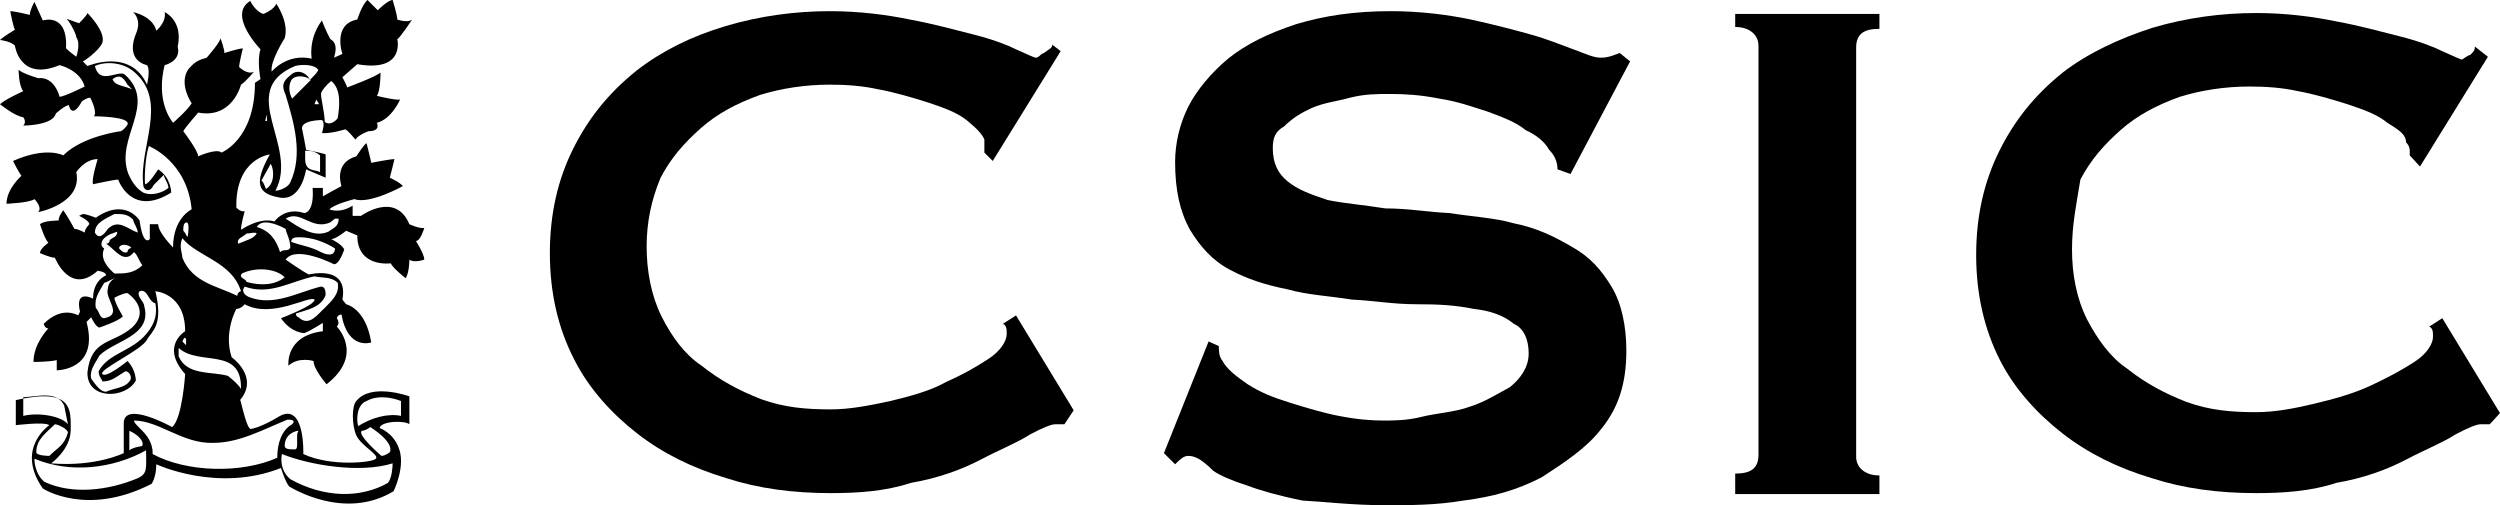
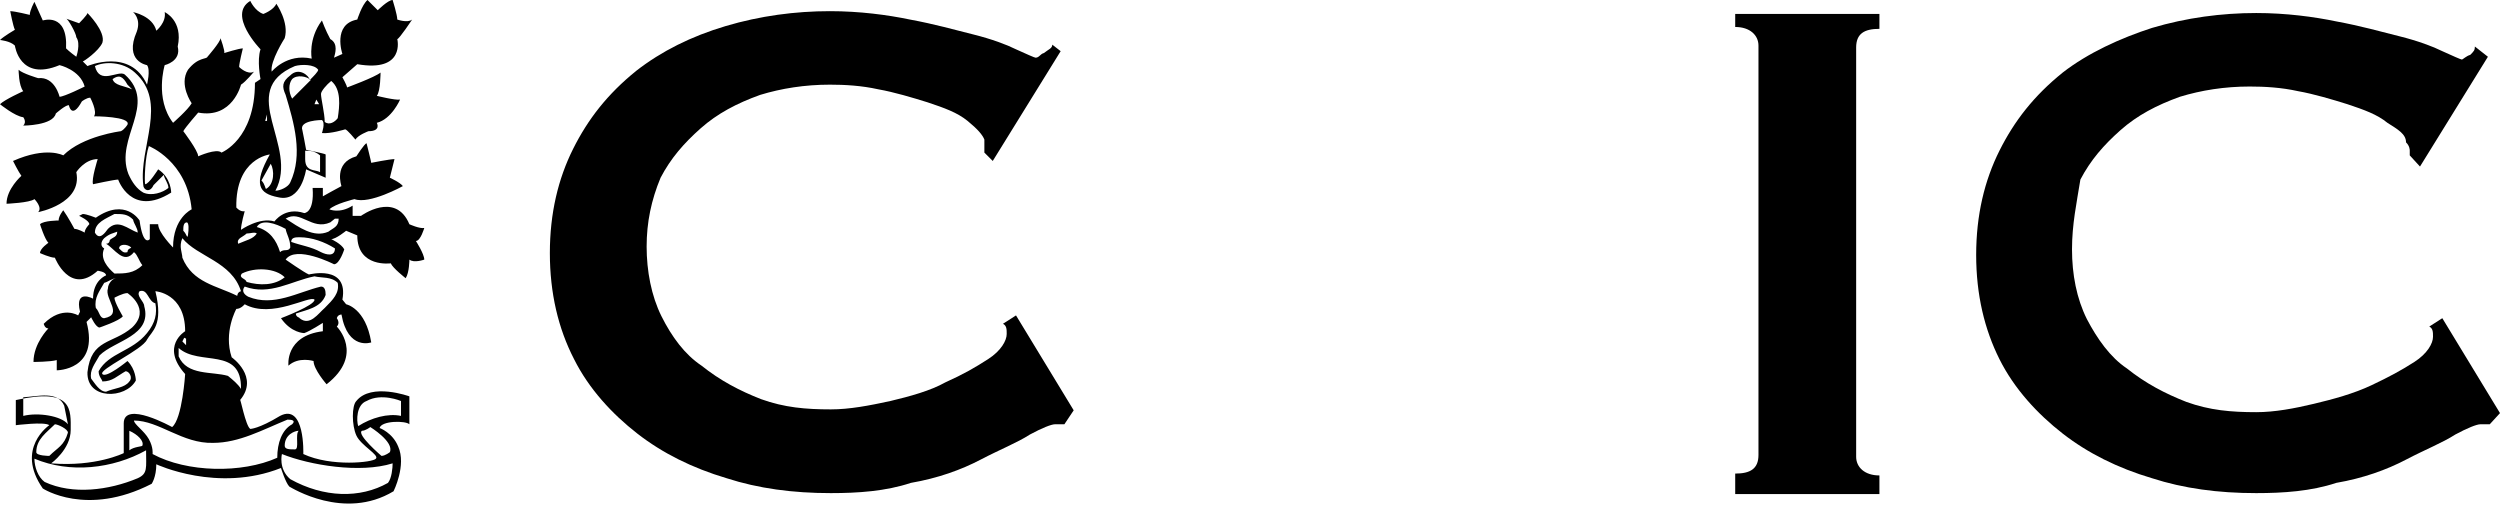
<svg xmlns="http://www.w3.org/2000/svg" version="1.1" id="Capa_1" x="0px" y="0px" viewBox="0 0 268.7 54.3" style="enable-background:new 0 0 268.7 54.3;" xml:space="preserve">
  <style type="text/css">
	.st0{display:none;fill:#6D6969;}
</style>
  <rect x="-33" y="4.6" class="st0" width="217" height="67.3" />
  <g id="Symbols">
    <g id="Header-Transparent-_x2F_-Normal" transform="translate(-1355, -90)">
      <g id="logo-csic-white" transform="translate(1355, 90)">
        <g id="Group-3">
          <path id="Fill-1" d="M26.9,46.1c0,0,0.9,0,3.2-1.4c2.7-1.4,2.5,4.1,2.5,4.1c3,1.4,7.5,0.9,7.8,0.5c0.4-0.4-1.6-1.4-2.1-2.5      s-0.5-3.2,0-3.7c1.6-2,5.7-0.5,5.7-0.5c0,0.5,0,3,0,3c-0.4-0.4-3-0.4-3.2,0.4c0,0,1.4,0.5,2,2c0.9,2-0.5,4.8-0.5,4.8      c-5.3,3.2-11-0.4-11.2-0.5c-0.4-0.4-0.9-2-0.9-2c-6.8,2.7-13.4-0.4-13.4-0.4c0,1.4-0.5,2.1-0.5,2.1c-7,3.6-11.7,0.5-11.7,0.5      c-3-4.3,0.7-6.8,0.7-6.8c-0.5-0.4-3.6,0-3.6,0V43c6.2-1.4,5.9,1.1,5.9,3.2c0,2.1-2.1,3.6-2.1,3.6c4.8,0.4,7.8-1.1,7.8-1.1      s0-0.5,0-3.2c0-2.5,5.2,0.4,5.2,0.4c1.1-0.9,1.4-5.7,1.4-5.7c-2.7-3,0-4.6,0-4.6c0-4.1-3.2-4.3-3.2-4.3c0.9,3.7-0.4,4.3-0.9,5.2      c-0.5,1.1-5.2,3.2-4.8,3.7s2.7-1.4,2.7-1.4c0.9,0.9,0.9,2.1,0.9,2.1c-1.1,2-5.3,2.1-5.2-0.9c0.4-3.6,2.7-3,4.8-4.8      c2.1-2-0.5-3.7-0.5-3.7c-0.5,0-1.4,0.5-1.4,0.5c0,0.5,0.9,2,0.9,2c-0.4,0.5-2.5,1.2-2.5,1.2c-0.4,0-0.9-1.1-0.9-1.1l-0.5,0.5      c1.4,5.2-3.2,5.2-3.2,5.2v-1.1c-0.7,0.2-2.5,0.2-2.5,0.2c0-2,1.6-3.6,1.6-3.6c-0.4,0-0.5-0.5-0.5-0.5c2-2,3.7-0.9,3.7-0.9      l0.2-0.4C8,31,10,32.1,10,32.1c0-2,1.4-2.5,1.4-2.5c0-0.4-0.9-0.5-0.9-0.5c-3,2.7-4.6-1.4-4.6-1.4c-0.5,0-1.6-0.5-1.6-0.5      c0-0.5,0.9-1.1,0.9-1.1c-0.4-0.4-0.9-2-0.9-2c0.4-0.4,2-0.4,2-0.4c0-0.5,0.5-1.1,0.5-1.1c0.5,0.7,1.2,2,1.2,2      c0.4,0,1.1,0.4,1.1,0.4c0-0.4,0.5-0.9,0.5-0.9c0-0.4-1.1-0.9-1.1-0.9L8.9,23c0.4,0,1.4,0.4,1.4,0.4c3.2-2.2,4.7,0.3,4.7,0.3      c0.4,2.9,1.1,2,1.1,2c0-0.4,0-1.6,0-1.6H17c0,0.9,1.6,2.5,1.6,2.5c0-3.2,2-4.1,2-4.1c-0.5-5.2-4.6-6.8-4.6-6.8      c-0.4,1.1-0.5,3.7-0.4,4.1c0.4,0,1.4-1.6,1.4-1.6c1.4,0.9,1.4,2.5,1.4,2.5c-4.3,2.7-5.7-1.4-5.7-1.4c-0.4,0-2.7,0.5-2.7,0.5      c-0.2-0.5,0.5-2.7,0.5-2.7c-1.4,0-2.3,1.4-2.3,1.4c0.7,3.4-4.1,4.3-4.1,4.3c0.5-0.5-0.4-1.4-0.4-1.4c-0.5,0.4-3,0.5-3,0.5      c0-1.6,1.6-3,1.6-3c-0.3-0.4-0.9-1.6-0.9-1.6c3.6-1.6,5.4-0.6,5.4-0.6c2.1-2.1,6.2-2.6,6.2-2.6c0.4-0.2,0.7-0.7,0.7-0.7      c0.4-0.9-3.6-0.9-3.6-0.9c0.4-0.5-0.4-2-0.4-2c-0.4,0-0.9,0.4-0.9,0.4c-1.1,2-1.4,0.4-1.4,0.4C7,11.3,6,12.2,6,12.2      c-0.3,1.3-3.5,1.3-3.5,1.3c0.4-0.4,0-0.9,0-0.9C1.6,12.5,0,11.2,0,11.2c0.5-0.5,2.5-1.4,2.5-1.4C2,9.2,2,7.5,2,7.5      c0.4,0.4,2.1,0.9,2.1,0.9c1.8-0.2,2.3,2,2.3,2c0.5,0,2.7-1.1,2.7-1.1C8.6,7.5,6.4,7,6.4,7C2.1,8.8,1.6,4.9,1.6,4.9      C1.1,4.4,0,4.3,0,4.3c0.4-0.4,1.6-1.1,1.6-1.1c-0.2-0.4-0.5-2-0.5-2c0.5,0,2.1,0.4,2.1,0.4c0-0.5,0.5-1.4,0.5-1.4l0.9,2      c0,0,2.7-0.9,2.5,3c0,0,0.4,0.4,1.1,0.9c0,0,0.5-1.4,0-2.1c0-0.4-0.9-2-1.1-2c0,0,1.1,0.4,1.4,0.5c0,0,0.9-0.9,0.9-1.1      c0,0,2,2,1.6,3.2c-0.4,0.9-2,2-2.1,2l0.5,0.5c0,0,4.6-2,6.4,2c0,0,0.4-1.6,0-2.1c0,0-2.5-0.4-1.1-3.6c0.5-1.4-0.4-2.1-0.4-2.1      s2.1,0.4,2.5,2c0,0,1.1-0.9,0.9-2c0,0,2,0.9,1.4,3.7c0.4,1.6-1.4,2-1.4,2s-1.1,3.6,0.9,6.2c0,0,1.6-1.4,2-2.1c0,0-1.4-2-0.4-3.6      c1.1-1.4,2-1.1,2.1-1.4c0,0,1.4-1.6,1.4-2c0,0,0.5,1.4,0.4,1.6c0,0,1.6-0.5,2-0.5c0,0-0.4,1.6-0.4,2c0,0,0.9,0.9,1.6,0.5      c0,0-0.9,1.1-1.4,1.4c0,0-0.9,3.7-4.6,3c0,0-1.4,1.6-1.6,2c0,0,1.6,2.1,1.6,2.7c0,0,2-0.9,2.5-0.4c0,0,3.6-1.4,3.6-7.5L28,8.5      c0,0-0.4-2,0-3.2c0,0-3.6-3.7-1.1-5.2c0,0,0.5,1.1,1.4,1.4c0,0,1.1-0.4,1.4-1.1c0,0,1.4,2,0.9,3.7c0,0-1.6,2.5-1.4,3.6      c0,0,1.6-2,4.3-1.4c0,0-0.4-2.1,1.1-4.1c0,0,0.4,1.1,0.9,2c0.9,0.5,0.5,1.6,0.4,2l0.9-0.4c0,0-1.1-3.2,1.6-3.7      c0,0,0.5-1.6,1.1-2.1l1.1,1.1c0,0,1.1-1.1,1.6-1.1c0,0,0.5,1.6,0.5,2.1c0,0,1.1,0.4,1.6,0c0,0-1.4,2.1-1.6,2.1      c0,0,0.9,3.6-4.3,2.7l-1.6,1.4c0,0,0.5,0.9,0.5,1.1c0,0,3-1.1,3.6-1.6c0,0,0,2-0.4,2.5c0,0,2,0.5,2.5,0.4c0,0-0.9,2.1-2.5,2.5      c0,0,0.5,0.9-0.9,0.9c0,0-1.1,0.4-1.4,0.9c0,0-0.9-1.1-1.1-1.1c0,0-1.6,0.5-2.5,0.4c0,0,0.4-1.1,0-1.4l-0.4-0.4l0.4,0.4      c0,0-2.5,0-2.1,1.1c0,0,0.4,2,0.4,2.1c0,0,2,0.4,2.1,0.5v2.5l-2.1-0.9c0,0-0.5,3.6-3,3c-2.1-0.4-2.7-1.4-0.9-4.6      c0,0-3.7,0.4-3.6,5.7c0,0,0.4,0.5,0.9,0.4c0,0-0.4,1.4-0.4,2c0,0,2-1.4,3.6-0.9c0,0,1.1-1.6,3.2-0.9c0,0,1.1,0,0.9-2.7h1.1v0.9      c0,0,1.6-0.9,2-1.1c0,0-0.9-2.5,1.6-3.2c0,0,0.9-1.4,1.1-1.4c0,0,0.5,2,0.5,2.1c0,0,2-0.4,2.5-0.4c0,0-0.4,1.6-0.5,2      c0,0,1.1,0.5,1.4,0.9c0,0-3.6,2-5.2,1.4c0,0-2.1,0.5-2.7,1.1c0,0,1.1,0.5,2.5-0.4v1.1h0.9c0,0,3.7-2.7,5.2,0.9      c0,0,1.1,0.5,1.6,0.4c0,0-0.4,1.4-0.9,1.4c0,0,0.9,1.4,0.9,2c0,0-1.1,0.4-1.6,0c0,0,0,1.4-0.4,2c0,0-1.4-1.1-1.6-1.6      c0,0-3.6,0.5-3.6-3l-1.2-0.5c0,0-1.1,0.9-1.6,0.9c0,0,1.1,0.5,1.4,1.1c0,0-0.5,1.6-1.1,1.6c0,0-4.1-2.1-5.2-0.5      c0,0,2,1.4,2.5,1.6c0,0,4.3-1.1,3.6,2.7l0.4,0.5c0,0,2.1,0.4,2.7,4.1c0,0-2.5,0.9-3.2-3c0,0-0.4,0-0.5,0.4c0,0,0.4,0.5,0,0.9      c0,0,3,3-1.1,6.2c0,0-1.4-1.6-1.4-2.5c0,0-1.6-0.5-2.7,0.5c0,0-0.4-3.2,3.7-3.7v-0.9c0,0-1.4,0.9-2,1.1c0,0-1.4,0-2.5-1.6      c0,0,3.7-1.4,3.6-2c-0.5-0.5-4.6,2.1-7.5,0.5c0,0-0.4,0.5-0.9,0.5c0,0-1.4,2.5-0.5,5.2c0,0,3,2.1,0.9,4.6      C25.8,42.6,26.4,45.8,26.9,46.1z M10.2,7.1c0.5,2.1,2.5,0.4,3.2,0.9c3.6,3.2-1.1,6.8,0.4,10.7c0.4,0.9,0.9,1.6,1.6,2      c0.9,0.4,2.1,0,2.7-0.5c0-0.5-0.4-0.9-0.5-1.4c-0.5,0.5-0.9,0.9-1.1,1.1c-0.4,0.9-1.1,0.5-1.1,0c-0.5-4.1,2.7-8.9-0.9-12.1      C13.2,6.6,11.2,6.6,10.2,7.1z M31.7,7.1c-6.4,2.7,0.5,8.6-2.1,13.4c0.5,0,1.4-0.4,1.6-0.9c1.4-3,0.4-6.4-0.5-9.4      c-0.4-0.9-0.4-1.4,0.5-2.1c0.9-0.9,2,0,2.1,0.5c0.4-0.4,0.9-0.9,0.9-1.1C33.8,6.9,32.4,6.9,31.7,7.1z M31.4,8.5      C31,9,31,9.9,31.4,10.6c0.5-0.5,1.4-1.4,2-2C33,8.2,31.9,8,31.4,8.5z M12.1,8.5c0.2,0.7,1.2,0.7,2.1,1.1l-0.5-0.5      C13.2,8.2,12.8,8,12.1,8.5z M35.6,8.7c-0.5,0.4-1.1,1.1-1.1,1.4c0,0.5,0.4,2.1,0.4,3c0.5,0.4,1.1,0,1.4-0.4      C36.5,11.4,36.7,9.6,35.6,8.7z M34,10.7l-0.2,0.5c0.4,0,0.4,0,0.5,0L34,10.7z M28.7,13v-0.7L28.5,13H28.7z M32.8,16.2v0.9      c0,1.4,1.1,1.1,1.6,1.4v-1.8C33.8,16.2,33.3,16.2,32.8,16.2z M28.1,19.4c0.4,0.4,0.4,0.9,0.5,0.9c0.9-0.5,0.9-2,0.5-2.7      C29,17.8,28.5,18.7,28.1,19.4z M12.3,23c-0.9,0.5-2.1,0.9-2.1,2c0.5,0.9,1.1,0,1.4-0.4c1.1-1.1,2.1,0,3.2,0.4      c0-0.5-0.4-0.9-0.5-1.4C13.7,23,13.2,23,12.3,23z M35.5,23.9c-2,0.9-3.2-1.4-4.8-0.4c1.4,0.9,3,2.1,4.6,1.4      c0.5-0.4,1.1-0.5,1.1-1.4H36L35.5,23.9z M20.1,23.9c-0.4,0-0.4,0.5-0.4,0.9c0.4,0.4,0.4,0.9,0.5,0.5      C20.3,24.6,20.3,24,20.1,23.9z M27.6,24.4c1.4,0.4,2.1,1.4,2.5,2.7c0.4-0.4,0.9,0,1.1-0.5c0-0.9-0.4-1.4-0.5-2      C29.6,24,28.1,23.5,27.6,24.4z M26.5,25.1c-0.4,0.4-1.1,0.5-0.9,1.1c0.9-0.4,1.6-0.5,2-1.1C27.4,24.9,26.9,25.1,26.5,25.1z       M11.2,25.6c-0.4,0.4-0.4,0.9,0,1.1c-0.5,1.1,0.4,2.1,1.1,2.7c1.1,0,2.1,0,3-0.9c-0.4-0.5-0.5-1.1-0.9-1.4      c-1.1,1.4-2.1-0.4-3-0.9c0.4,0,0.4-0.4,0.4-0.4c0.3-0.3,0.8-0.3,0.8-0.9C12.1,25.1,11.8,25.1,11.2,25.6z M32.2,25.5      c-0.4,0-0.9,0-0.9,0.5c1.1,0.4,2.1,0.5,3.2,1.1c0.6,0.3,1.5,0.5,1.5-0.4C34.9,26,33.5,25.5,32.2,25.5z M19.6,25.6      c-0.4,0.9,0,1.6,0,2.1c1.1,2.7,3.7,3,5.9,4.1c0,0,0-0.4,0.4-0.5C24.9,28.1,21.2,27.6,19.6,25.6z M12.8,26.7      c0.4,0.4,0.5,0.5,0.9,0.4c0-0.4,0.4-0.4,0.4-0.5C13.7,26.2,12.8,26.2,12.8,26.7z M26,29.4c-0.4,0.5,0.4,0.5,0.5,0.9      c1.4,0.4,3,0.4,4.1-0.5C29.6,28.8,27.4,28.7,26,29.4z M33.8,29.7c-2.5,0.5-4.8,2.1-7.5,1.1c-0.4,0.5,0,0.9,0.4,1.1      c2.7,1.1,5.3-0.5,7.8-1.1c0.4,0,0.5,0.4,0.5,0.9c-0.5,1.4-2.1,1.6-3.2,2c0,0.4,0.4,0.4,0.4,0.5c1.1,0.9,2-0.5,2.7-1.1      c0.9-0.9,1.6-1.6,1.4-2.7C35.6,29.7,34.6,29.9,33.8,29.7z M11.2,30.4c-0.5,0.9-1.1,1.6-0.9,2.7c0.4,0.4,0.4,1.1,0.9,1.1      c2.1-0.4,0-2.1,0.4-3.2c0-0.5,0.5-1.1,0.9-1.1C12.1,29.9,11.6,30.3,11.2,30.4z M15,31.3c-0.4,0.5,0.5,1.1,0.5,1.6      c0.9,3.2-3.2,3.7-4.8,5.3c-0.5,0.9-1.1,1.6-0.9,2.5c0.4,0.5,0.9,1.4,1.6,1.4c0.9-0.4,2-0.4,2.5-1.1c0.4-0.4,0-1.1-0.4-1.1      C12.6,40.4,12.1,41,11,41c0-0.2-0.4-0.5-0.4-1.1c1.1-2,3.6-2.1,5.2-4.1c0.9-1.1,1.1-2.1,0.9-3.2C15.9,32.4,15.9,31,15,31.3z       M19.8,36.3l-0.2,0.4l0.4,0.4v-0.7L19.8,36.3L19.8,36.3z M19.2,37.4v0.9c0.9,2.1,3.6,1.6,5.3,2.1c0.5,0.4,1.1,0.9,1.4,1.4      C26,37.2,21.4,39.4,19.2,37.4z M2.5,42.7c0,0.5,0,1.4,0,2c1.6-0.4,4.1,0,4.8,0.9l-0.4-2C6.2,42,4.1,42.6,2.5,42.7z M39.4,43.1      c-1.1,0.4-1.1,2.1-0.9,2.7c1.4-0.9,3.2-1.4,4.6-1.1c0,0,0-1.1,0-1.6C43.1,43.1,41,42.2,39.4,43.1z M14.4,45.2      c0,0.4,1.1,1.1,1.6,2c0.5,0.9,0.4,1.6,0.4,1.6c3.7,2,9.6,2.1,13.4,0.4c0-1.6,0.5-3,1.6-3.6c0.4-0.4,0-0.5-0.5-0.5      c-2.7,1.1-5.2,2.5-8,2.5C19.6,47.7,17.1,45.2,14.4,45.2z M5.9,45.6c-0.9,0.9-2,1.6-2,3C3.9,49,5.3,49,5.3,49      c0.9-0.9,1.6-1.1,2-2.5C7.3,46.1,6.2,45.6,5.9,45.6z M13.9,46.3v2.1c0.5-0.4,1.4-0.4,1.4-0.5C15.5,47.4,14.8,46.7,13.9,46.3z       M30.6,47.9c0,0.4,0.5,0.4,1.1,0.4c0.5,0,0-1.6,0.4-2C31.7,46.3,30.6,46.7,30.6,47.9z M3.7,49.3c0,0.9,0.4,2,1.1,2.5      c3,1.4,6.9,0.9,10-0.4c1.1-0.5,0.9-1.1,0.9-3C12.1,50.4,7.5,50.9,3.7,49.3z M30.3,48.8c0,0-0.4,1.6,0.9,2.7      c3.6,2,7.5,2.1,10.5,0.4c0.4-0.5,0.5-1.6,0.5-2.1C38.7,50.9,33.3,50,30.3,48.8z M41,49c0.4,0,0.9-0.4,0.9-0.4      c0.5-1.1-2.1-2.7-2.1-2.7s-0.5,0.4-0.9,0.4C38.3,46.7,41,49,41,49z" />
        </g>
        <path id="Fill-4" d="M114.4,45.6c-0.4,0-0.4,0-0.5,0c-0.4,0-0.4,0-0.5,0c-0.4,0-1.4,0.4-2.7,1.1c-1.4,0.9-3.2,1.6-5.3,2.7     c-2.1,1.1-4.6,2-7.5,2.5c-2.7,0.9-5.7,1.1-8.6,1.1c-4.1,0-7.8-0.5-11.2-1.6c-3.7-1.1-6.9-2.7-9.6-4.8s-5.2-4.8-6.8-8     c-1.7-3.3-2.6-7.1-2.6-11.4s0.9-8,2.5-11.2s3.7-5.9,6.8-8.4c2.7-2.1,5.9-3.7,9.6-4.8s7.5-1.6,11.2-1.6c3.2,0,6.2,0.4,8.6,0.9     c2.7,0.5,4.8,1.1,6.8,1.6s3.6,1.1,4.6,1.6c1.1,0.5,2,0.9,2.1,0.9c0.4,0,0.5-0.4,0.9-0.5c0.5-0.4,0.9-0.5,0.9-0.9l0.9,0.7     l-7.3,11.8l-0.9-0.9c0-0.4,0-0.4,0-0.5c0-0.1,0-0.5,0-0.9c-0.2-0.5-0.7-1.1-1.8-2c-1.1-0.9-2.5-1.4-4.3-2     c-1.6-0.5-3.6-1.1-5.3-1.4c-1.8-0.4-3.6-0.5-5.2-0.5c-2.7,0-5.2,0.4-7.5,1.1c-2.5,0.9-4.6,2-6.4,3.6S72.1,17,71,19.1     c-1,2.4-1.5,4.8-1.5,7.4s0.5,5.3,1.6,7.5c1.1,2.2,2.5,4.1,4.3,5.3c2,1.6,4.1,2.7,6.4,3.6c2.5,0.9,4.8,1.1,7.5,1.1     c2,0,4.1-0.4,6.4-0.9c2.1-0.5,4.3-1.1,5.9-2c2-0.9,3.2-1.6,4.6-2.5s2-2,2-2.7c0-0.5,0-0.9-0.4-1.1l1.4-0.9l6.2,10.2L114.4,45.6z" />
-         <path id="Fill-6" d="M129.9,36.7l1.1,0.5c0,0.5,0,1.1,0.4,1.6c0.5,0.9,1.4,1.6,2.7,2.5c1.4,0.9,2.7,1.4,4.6,2     c1.6,0.5,3.6,1.1,5.2,1.4c2,0.4,3.6,0.5,4.8,0.5c1.1,0,2.5,0,4.1-0.4c1.6-0.4,3.6-0.5,5.2-1.1c1.6-0.5,3-1.4,4.3-2.1     c1.1-0.9,2-2.1,2-3.6s-0.5-2.7-1.6-3.2c-1.1-0.9-2.5-1.4-4.3-1.6c-2-0.4-3.7-0.5-6.2-0.5s-4.6-0.4-6.9-0.5     c-2.5-0.4-4.8-0.5-6.9-1.1c-2.5-0.5-4.3-1.1-6.2-2.1s-3.2-2.5-4.3-4.3c-1.1-2-1.6-4.3-1.6-7.3c0-2,0.5-4.1,1.4-5.9     c0.9-1.8,2.5-3.7,4.3-5.2c2-1.6,4.3-2.7,7.3-3.7c3-0.9,6.2-1.4,10.2-1.4c3.2,0,6.2,0.4,8.6,0.9c2.3,0.5,4.6,1.1,6.4,1.6     c1.8,0.5,3.2,1.1,4.6,1.6c1.4,0.5,2.1,0.9,3,0.9s1.6-0.4,2-0.5l1.1,0.9l-6.4,12.1l-1.4-0.5c0-0.9-0.4-1.6-0.9-2.1     c-0.5-0.9-1.4-1.6-2.5-2.1c-1.1-0.9-2.5-1.4-4.1-2c-1.6-0.5-3.2-1.1-5.2-1.4c-2-0.4-3.7-0.5-5.3-0.5c-1.4,0-2.7,0-4.3,0.4     c-1.4,0.4-2.7,0.5-4.1,1.1c-1.1,0.5-2.1,1.1-3,2c-0.9,0.5-1.2,1.2-1.2,2.3c0,1.6,0.5,2.7,1.6,3.6s2.5,1.4,4.3,2     c2,0.4,3.7,0.5,6.2,0.9c2.5,0,4.6,0.4,6.9,0.5c2.5,0.4,4.8,0.5,6.9,1.1c2.5,0.5,4.3,1.4,6.2,2.5c2,1.1,3.2,2.5,4.3,4.3     c1.1,1.8,1.6,4.3,1.6,6.9c0,3.6-0.9,6.2-2.7,8.4c-1.6,2.1-4.1,3.7-6.4,5.2c-2.7,1.4-5.3,2.1-8.4,2.5c-3,0.5-5.7,0.5-8.4,0.5     c-3.6,0-6.8-0.4-8.9-0.5c-2.5-0.5-4.6-1.1-5.9-1.6c-1.6-0.5-3-1.1-3.7-1.6c-1.4-1.4-2.1-1.6-2.7-1.6c-0.5,0-0.9,0.4-1.4,0.9     l-1.2-1.2L129.9,36.7z" />
        <path id="Fill-8" d="M186.5,50.9c1.6,0,2.5-0.5,2.5-2v-44c0-1.1-0.9-2-2.5-2V1.5H202v1.6c-1.6,0-2.5,0.5-2.5,2v44     c0,1.1,0.9,2,2.5,2v2h-15.5V50.9z" />
        <path id="Fill-10" d="M267.6,45.6c-0.4,0-0.4,0-0.5,0c-0.4,0-0.4,0-0.5,0c-0.4,0-1.4,0.4-2.7,1.1c-1.4,0.9-3.2,1.6-5.3,2.7     c-2.1,1.1-4.6,2-7.5,2.5c-2.7,0.9-5.7,1.1-8.6,1.1c-4.1,0-7.8-0.5-11.2-1.6c-3.7-1.1-6.9-2.7-9.6-4.8c-2.7-2.1-5.2-4.8-6.8-8     c-1.6-3.2-2.5-6.9-2.5-11.2s0.9-8,2.5-11.2s3.7-5.9,6.8-8.4c2.7-2.1,6.2-3.7,9.6-4.8c3.7-1.1,7.5-1.6,11.2-1.6     c3.2,0,6.2,0.4,8.6,0.9c2.7,0.5,4.8,1.1,6.8,1.6c2,0.5,3.6,1.1,4.6,1.6c1.1,0.5,2,0.9,2.1,0.9s0.5-0.4,0.9-0.5     c0.4-0.4,0.5-0.5,0.5-0.9l1.4,1.1l-7.3,11.8l-1.1-1.2c0-0.4,0-0.4,0-0.5c0-0.1,0-0.5-0.4-0.9c0-0.9-0.9-1.4-2-2.1     c-1.1-0.9-2.5-1.4-4.3-2c-1.6-0.5-3.6-1.1-5.3-1.4c-1.8-0.4-3.6-0.5-5.2-0.5c-2.7,0-5.2,0.4-7.5,1.1c-2.5,0.9-4.6,2-6.4,3.6     c-1.8,1.6-3.2,3.2-4.3,5.3c-0.4,2.5-0.9,4.8-0.9,7.5s0.5,5.3,1.6,7.5c1.1,2.1,2.5,4.1,4.3,5.3c2,1.6,4.1,2.7,6.4,3.6     c2.5,0.9,4.8,1.1,7.5,1.1c2,0,4.1-0.4,6.2-0.9c2.1-0.5,4.3-1.1,6.2-2c1.9-0.9,3.2-1.6,4.6-2.5s2-2,2-2.7c0-0.5,0-0.9-0.4-1.1     l1.4-0.9l6.2,10.2L267.6,45.6z" />
      </g>
    </g>
  </g>
</svg>